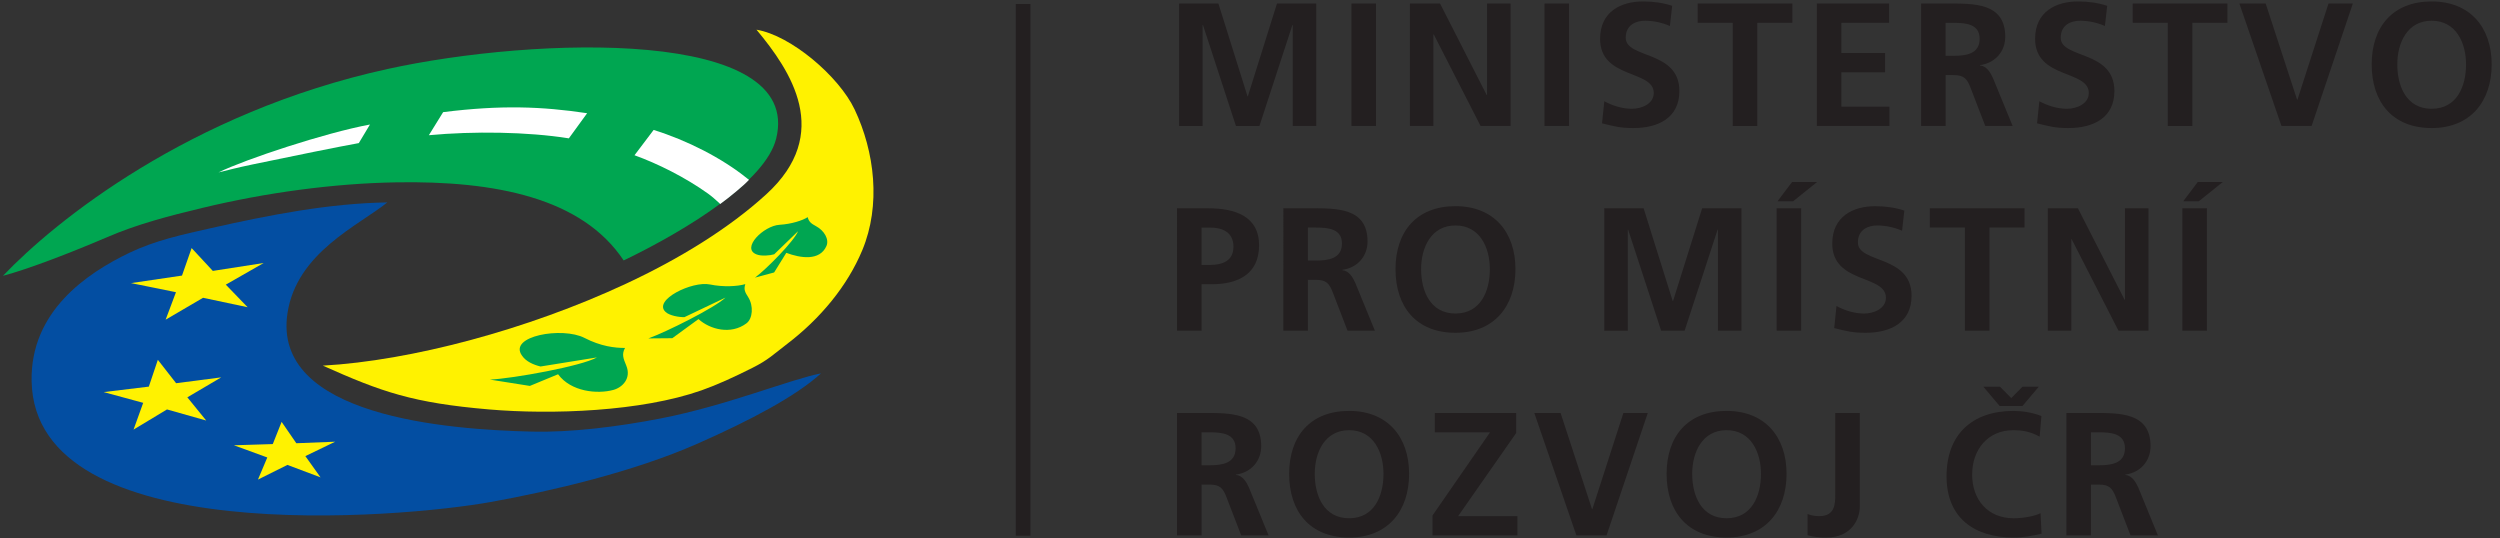
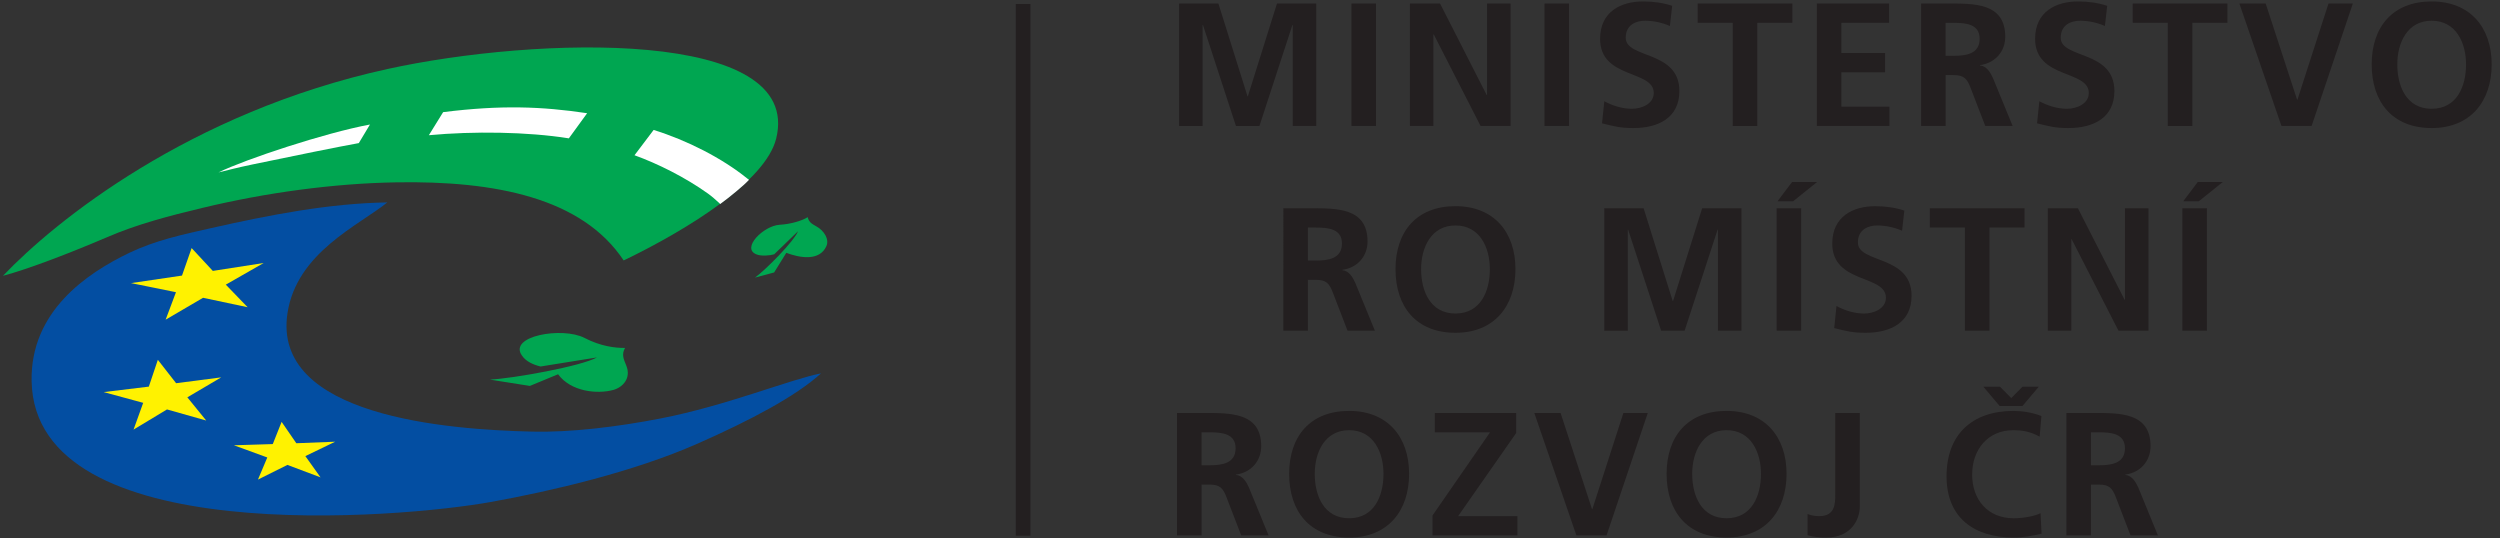
<svg xmlns="http://www.w3.org/2000/svg" version="1.1" id="Layer_1" x="0px" y="0px" width="170.18px" height="36.65px" viewBox="0 0 170.18 36.65" enable-background="new 0 0 170.18 36.65" xml:space="preserve">
  <rect x="0" y="0" width="170.18" height="36.65" fill="#333333" stroke="none" />
  <line fill="none" stroke="#231F20" stroke-miterlimit="10" x1="69.645" y1="0.272" x2="69.645" y2="36.466" />
  <g>
    <path fill="#231F20" d="M80.265,0.241h2.674l1.982,6.316h0.024l1.981-6.316h2.674v8.333h-1.6V1.698h-0.023l-2.245,6.877h-1.6   l-2.245-6.877l-0.023,0.023v6.854h-1.6V0.241z" />
    <path fill="#231F20" d="M91.995,0.241h1.672v8.333h-1.672V0.241z" />
    <path fill="#231F20" d="M95.974,0.241h2.054l3.175,6.232h0.023V0.241h1.601v8.333h-2.041l-3.188-6.232h-0.024v6.232h-1.599V0.241z" />
    <path fill="#231F20" d="M105.135,0.241h1.673v8.333h-1.673V0.241z" />
    <path fill="#231F20" d="M113.673,1.769c-0.524-0.227-1.109-0.358-1.693-0.358c-0.573,0-1.314,0.251-1.314,1.158   c0,1.445,3.653,0.835,3.653,3.629c0,1.827-1.444,2.519-3.128,2.519c-0.907,0-1.313-0.119-2.137-0.322l0.154-1.504   c0.573,0.31,1.229,0.513,1.887,0.513c0.634,0,1.48-0.322,1.48-1.075c0-1.588-3.653-0.932-3.653-3.689   c0-1.862,1.444-2.542,2.914-2.542c0.715,0,1.384,0.095,1.993,0.298L113.673,1.769z" />
    <path fill="#231F20" d="M117.951,1.554h-2.387V0.241h6.446v1.313h-2.387v7.021h-1.673V1.554z" />
    <path fill="#231F20" d="M123.675,0.241h4.919v1.313h-3.248v2.054h2.975v1.313h-2.975v2.34h3.271v1.313h-4.941V0.241z" />
    <path fill="#231F20" d="M130.77,0.241h1.803c1.792,0,3.928-0.06,3.928,2.257c0,0.979-0.655,1.791-1.718,1.934v0.024   c0.452,0.036,0.716,0.489,0.882,0.859l1.339,3.26h-1.863l-1.003-2.603c-0.239-0.621-0.453-0.86-1.157-0.86h-0.537v3.462h-1.673   V0.241z M132.442,3.799h0.549c0.823,0,1.768-0.119,1.768-1.158c0-1.002-0.932-1.086-1.768-1.086h-0.549V3.799z" />
    <path fill="#231F20" d="M143.286,1.769c-0.525-0.227-1.11-0.358-1.694-0.358c-0.573,0-1.314,0.251-1.314,1.158   c0,1.445,3.654,0.835,3.654,3.629c0,1.827-1.445,2.519-3.129,2.519c-0.906,0-1.312-0.119-2.136-0.322l0.155-1.504   c0.572,0.31,1.229,0.513,1.885,0.513c0.634,0,1.481-0.322,1.481-1.075c0-1.588-3.654-0.932-3.654-3.689   c0-1.862,1.446-2.542,2.914-2.542c0.716,0,1.385,0.095,1.994,0.298L143.286,1.769z" />
    <path fill="#231F20" d="M147.565,1.554h-2.388V0.241h6.447v1.313h-2.388v7.021h-1.672V1.554z" />
    <path fill="#231F20" d="M152.439,0.241h1.79l2.138,6.543h0.025l2.113-6.543h1.658l-2.806,8.333h-2.054L152.439,0.241z" />
    <path fill="#231F20" d="M165.528,0.098c2.615,0,4.085,1.767,4.085,4.286c0,2.519-1.445,4.333-4.085,4.333   c-2.673,0-4.083-1.778-4.083-4.333S162.879,0.098,165.528,0.098z M165.528,7.405c1.709,0,2.341-1.517,2.341-3.021   c0-1.469-0.681-2.973-2.341-2.973c-1.658,0-2.339,1.504-2.339,2.973C163.189,5.888,163.821,7.405,165.528,7.405z" />
  </g>
  <g>
-     <path fill="#231F20" d="M80.122,14.178h2.113c1.814,0,3.474,0.525,3.474,2.519c0,1.946-1.42,2.651-3.211,2.651h-0.704v3.163h-1.672   V14.178z M81.793,18.034h0.584c0.835,0,1.587-0.274,1.587-1.241c0-0.968-0.728-1.302-1.587-1.302h-0.584V18.034z" />
    <path fill="#231F20" d="M87.361,14.178h1.803c1.79,0,3.927-0.06,3.927,2.256c0,0.979-0.656,1.791-1.719,1.934v0.024   c0.453,0.036,0.717,0.49,0.883,0.859l1.337,3.26H91.73l-1.004-2.604c-0.238-0.62-0.453-0.858-1.157-0.858h-0.537v3.462h-1.671   V14.178z M89.032,17.736h0.549c0.824,0,1.768-0.12,1.768-1.159c0-1.002-0.931-1.086-1.768-1.086h-0.549V17.736z" />
    <path fill="#231F20" d="M99.077,14.034c2.614,0,4.083,1.767,4.083,4.287c0,2.519-1.445,4.333-4.083,4.333   c-2.674,0-4.082-1.779-4.082-4.333C94.995,15.766,96.428,14.034,99.077,14.034z M99.077,21.342c1.708,0,2.34-1.518,2.34-3.021   c0-1.469-0.681-2.973-2.34-2.973s-2.339,1.504-2.339,2.973C96.738,19.824,97.37,21.342,99.077,21.342z" />
    <path fill="#231F20" d="M109.208,14.178h2.676l1.98,6.316h0.024l1.981-6.316h2.675v8.333h-1.6v-6.876h-0.023l-2.246,6.876h-1.598   l-2.246-6.876l-0.023,0.024v6.853h-1.601V14.178z" />
    <path fill="#231F20" d="M120.939,14.178h1.671v8.333h-1.671V14.178z M121.991,12.387h1.707l-1.637,1.313h-1.062L121.991,12.387z" />
    <path fill="#231F20" d="M129.478,15.706c-0.524-0.227-1.109-0.358-1.694-0.358c-0.573,0-1.313,0.251-1.313,1.158   c0,1.444,3.653,0.835,3.653,3.63c0,1.827-1.444,2.518-3.128,2.518c-0.907,0-1.314-0.118-2.137-0.32l0.154-1.505   c0.572,0.31,1.229,0.514,1.887,0.514c0.633,0,1.479-0.323,1.479-1.076c0-1.587-3.653-0.931-3.653-3.688   c0-1.862,1.444-2.543,2.914-2.543c0.717,0,1.384,0.096,1.993,0.299L129.478,15.706z" />
    <path fill="#231F20" d="M133.756,15.491h-2.389v-1.313h6.447v1.313h-2.387v7.02h-1.672V15.491z" />
    <path fill="#231F20" d="M139.396,14.178h2.053l3.178,6.232h0.023v-6.232h1.6v8.333h-2.041l-3.189-6.232h-0.022v6.232h-1.601V14.178   z" />
    <path fill="#231F20" d="M148.557,14.178h1.673v8.333h-1.673V14.178z M149.607,12.387h1.706l-1.635,1.313h-1.062L149.607,12.387z" />
  </g>
  <g>
    <path fill="#231F20" d="M80.122,28.113h1.803c1.791,0,3.928-0.059,3.928,2.258c0,0.979-0.656,1.79-1.719,1.935v0.023   c0.453,0.036,0.716,0.49,0.883,0.858l1.338,3.26h-1.863l-1.003-2.603c-0.238-0.621-0.453-0.858-1.158-0.858h-0.537v3.461h-1.672   V28.113z M81.793,31.671h0.549c0.824,0,1.768-0.118,1.768-1.157c0-1.002-0.932-1.086-1.768-1.086h-0.549V31.671z" />
    <path fill="#231F20" d="M91.839,27.971c2.614,0,4.082,1.767,4.082,4.286c0,2.521-1.443,4.334-4.082,4.334   c-2.675,0-4.084-1.778-4.084-4.334C87.755,29.702,89.188,27.971,91.839,27.971z M91.839,35.278c1.707,0,2.338-1.518,2.338-3.021   c0-1.469-0.68-2.974-2.338-2.974c-1.66,0-2.341,1.505-2.341,2.974C89.498,33.761,90.13,35.278,91.839,35.278z" />
    <path fill="#231F20" d="M97.514,35.087l3.917-5.659H97.67v-1.314h5.539v1.363l-3.952,5.657h4.036v1.313h-5.779V35.087z" />
    <path fill="#231F20" d="M104.444,28.113h1.789l2.138,6.544h0.024l2.112-6.544h1.66l-2.806,8.334h-2.053L104.444,28.113z" />
    <path fill="#231F20" d="M117.532,27.971c2.615,0,4.083,1.767,4.083,4.286c0,2.521-1.444,4.334-4.083,4.334   c-2.674,0-4.083-1.778-4.083-4.334C113.449,29.702,114.882,27.971,117.532,27.971z M117.532,35.278   c1.707,0,2.341-1.518,2.341-3.021c0-1.469-0.681-2.974-2.341-2.974c-1.658,0-2.34,1.505-2.34,2.974   C115.192,33.761,115.825,35.278,117.532,35.278z" />
    <path fill="#231F20" d="M123.042,34.99c0.227,0.083,0.465,0.144,0.799,0.144c1.087,0,1.087-0.87,1.087-1.468v-5.553h1.673v6.353   c0,0.884-0.573,2.125-2.28,2.125c-0.455,0-0.813-0.034-1.278-0.155V34.99z" />
    <path fill="#231F20" d="M138.974,36.328c-0.608,0.145-1.265,0.263-1.897,0.263c-2.699,0-4.572-1.35-4.572-4.166   c0-2.854,1.743-4.454,4.572-4.454c0.549,0,1.278,0.107,1.886,0.348l-0.119,1.407c-0.633-0.358-1.207-0.442-1.804-0.442   c-1.718,0-2.792,1.314-2.792,3.022c0,1.695,1.051,2.973,2.829,2.973c0.656,0,1.432-0.145,1.826-0.347L138.974,36.328z    M136.12,27.637l-1.109-1.313h1.134l0.765,0.776l0.764-0.776h1.11l-1.11,1.313H136.12z" />
    <path fill="#231F20" d="M140.662,28.113h1.802c1.79,0,3.928-0.059,3.928,2.258c0,0.979-0.656,1.79-1.719,1.935v0.023   c0.454,0.036,0.716,0.49,0.885,0.858l1.335,3.26h-1.863l-1.001-2.603c-0.239-0.621-0.454-0.858-1.158-0.858h-0.537v3.461h-1.671   V28.113z M142.333,31.671h0.549c0.823,0,1.768-0.118,1.768-1.157c0-1.002-0.932-1.086-1.768-1.086h-0.549V31.671z" />
  </g>
  <g>
    <path fill-rule="evenodd" clip-rule="evenodd" fill="#034EA2" d="M26.366,13.778c-3.972,0.066-7.965,0.842-12.027,1.757   c-1.927,0.435-3.767,0.827-5.542,1.679c-2.901,1.393-6.745,3.995-6.645,8.75c0.242,11.475,25.174,9.308,31.26,8.207   c4.181-0.754,9.723-2.054,14.061-3.967c3.605-1.589,6.724-3.241,8.416-4.789c-2.192,0.438-6.442,2.201-10.934,3.073   c-2.974,0.578-6.145,0.954-8.704,0.894c-5.779-0.134-17.744-1.031-16.683-8.058C20.194,17.185,24.436,15.342,26.366,13.778   L26.366,13.778z" />
-     <path fill-rule="evenodd" clip-rule="evenodd" fill="#FFF200" d="M21.977,24.89c6.009-0.337,13.95-2.455,20.629-5.573   c3.671-1.713,7.013-3.771,9.554-6.089c4.538-4.14,1.672-8.403-0.664-11.206c2.331,0.383,5.606,3.165,6.677,5.423   c1.371,2.894,1.804,6.519,0.524,9.589c-1.005,2.412-2.826,4.633-5.121,6.383c-0.931,0.712-1.28,1.083-2.348,1.619   c-1.31,0.658-2.394,1.153-3.472,1.535c-4.102,1.446-10.183,1.666-14.467,1.3C28.109,27.427,25.992,26.688,21.977,24.89   L21.977,24.89z" />
    <path fill-rule="evenodd" clip-rule="evenodd" fill="#00A651" d="M42.455,17.73c-2.844-4.279-8.768-5.428-15.463-5.318   c-4.25,0.069-8.902,0.699-13.23,1.743c-2.268,0.547-4.39,1.096-6.438,1.976c-2.493,1.069-5.4,2.188-7.12,2.643   C3.736,15.063,12.887,7.658,26.369,4.699c10.125-2.221,28.338-2.812,26.466,4.737C52.118,12.329,46.851,15.607,42.455,17.73   L42.455,17.73z" />
    <polygon fill-rule="evenodd" clip-rule="evenodd" fill="#FFF200" points="12.389,18.759 8.919,19.271 11.978,19.891 11.275,21.762    13.822,20.271 16.857,20.914 15.371,19.377 17.95,17.903 14.486,18.441 13.044,16.887 12.389,18.759  " />
    <polygon fill-rule="evenodd" clip-rule="evenodd" fill="#FFF200" points="10.131,26.318 7.057,26.69 9.747,27.422 9.091,29.244    11.368,27.871 14.036,28.626 12.753,27.047 15.059,25.688 11.988,26.086 10.745,24.493 10.131,26.318  " />
    <polygon fill-rule="evenodd" clip-rule="evenodd" fill="#FFF200" points="18.569,30.229 15.921,30.311 18.195,31.141 17.56,32.646    19.565,31.647 21.82,32.495 20.786,31.049 22.816,30.068 20.171,30.172 19.17,28.717 18.569,30.229  " />
    <path fill-rule="evenodd" clip-rule="evenodd" fill="#FFFFFF" d="M50.987,12.239c-0.055-0.045-0.057-0.039-0.113-0.083   c-1.719-1.393-4.109-2.606-6.38-3.311l-1.302,1.723c1.58,0.572,3.445,1.497,5.004,2.611c0.241,0.173,0.528,0.422,0.759,0.639   c0.042,0.04,0.032,0.033,0.07,0.07C49.678,13.414,50.638,12.622,50.987,12.239L50.987,12.239z" />
    <path fill-rule="evenodd" clip-rule="evenodd" fill="#FFFFFF" d="M39.967,7.707c-3.077-0.462-5.881-0.566-9.802-0.073l-0.972,1.57   c3.029-0.281,6.71-0.238,9.53,0.214L39.967,7.707L39.967,7.707z" />
    <path fill-rule="evenodd" clip-rule="evenodd" fill="#FFFFFF" d="M25.184,8.476l-0.759,1.265c-1.329,0.238-4.526,0.887-7.215,1.449   c-1.073,0.225-1.63,0.374-2.339,0.547C16.678,10.85,22.123,9.043,25.184,8.476L25.184,8.476z" />
    <path fill-rule="evenodd" clip-rule="evenodd" fill="#00A651" d="M42.546,23.685c-0.236,0.433-0.116,0.711,0.084,1.197   c0.357,0.865-0.246,1.487-0.876,1.66c-1.091,0.299-2.889,0.127-3.765-1.066l-1.921,0.794l-2.718-0.43   c1.578-0.076,6.208-0.908,7.287-1.51l-3.841,0.618c-0.453-0.109-0.989-0.328-1.264-0.743c-0.958-1.335,2.749-1.979,4.255-1.203   C40.9,23.577,41.851,23.688,42.546,23.685L42.546,23.685z" />
-     <path fill-rule="evenodd" clip-rule="evenodd" fill="#00A651" d="M50.735,19.34c-0.126,0.381-0.005,0.568,0.2,0.895   c0.366,0.579,0.313,1.454-0.127,1.779c-1.057,0.788-2.471,0.418-3.261-0.293l-1.783,1.301l-1.63,0.014   c1.167-0.411,4.519-2.081,5.253-2.778l-2.79,1.328c-0.351,0.018-1.042-0.103-1.294-0.356c-0.869-0.803,1.818-2.12,3.03-1.865   C49.226,19.551,50.216,19.498,50.735,19.34L50.735,19.34z" />
    <path fill-rule="evenodd" clip-rule="evenodd" fill="#00A651" d="M54.982,14.782c0.075,0.309,0.231,0.435,0.574,0.619   c0.543,0.291,0.906,0.888,0.699,1.352c-0.458,1.026-1.768,0.82-2.73,0.458l-0.829,1.336l-1.302,0.351   c0.746-0.547,2.666-2.485,2.93-3.157l-1.623,1.569c-0.273,0.087-0.885,0.142-1.204,0.007c-1.067-0.412,0.479-1.95,1.569-2.015   C53.871,15.255,54.64,15.006,54.982,14.782L54.982,14.782z" />
  </g>
</svg>